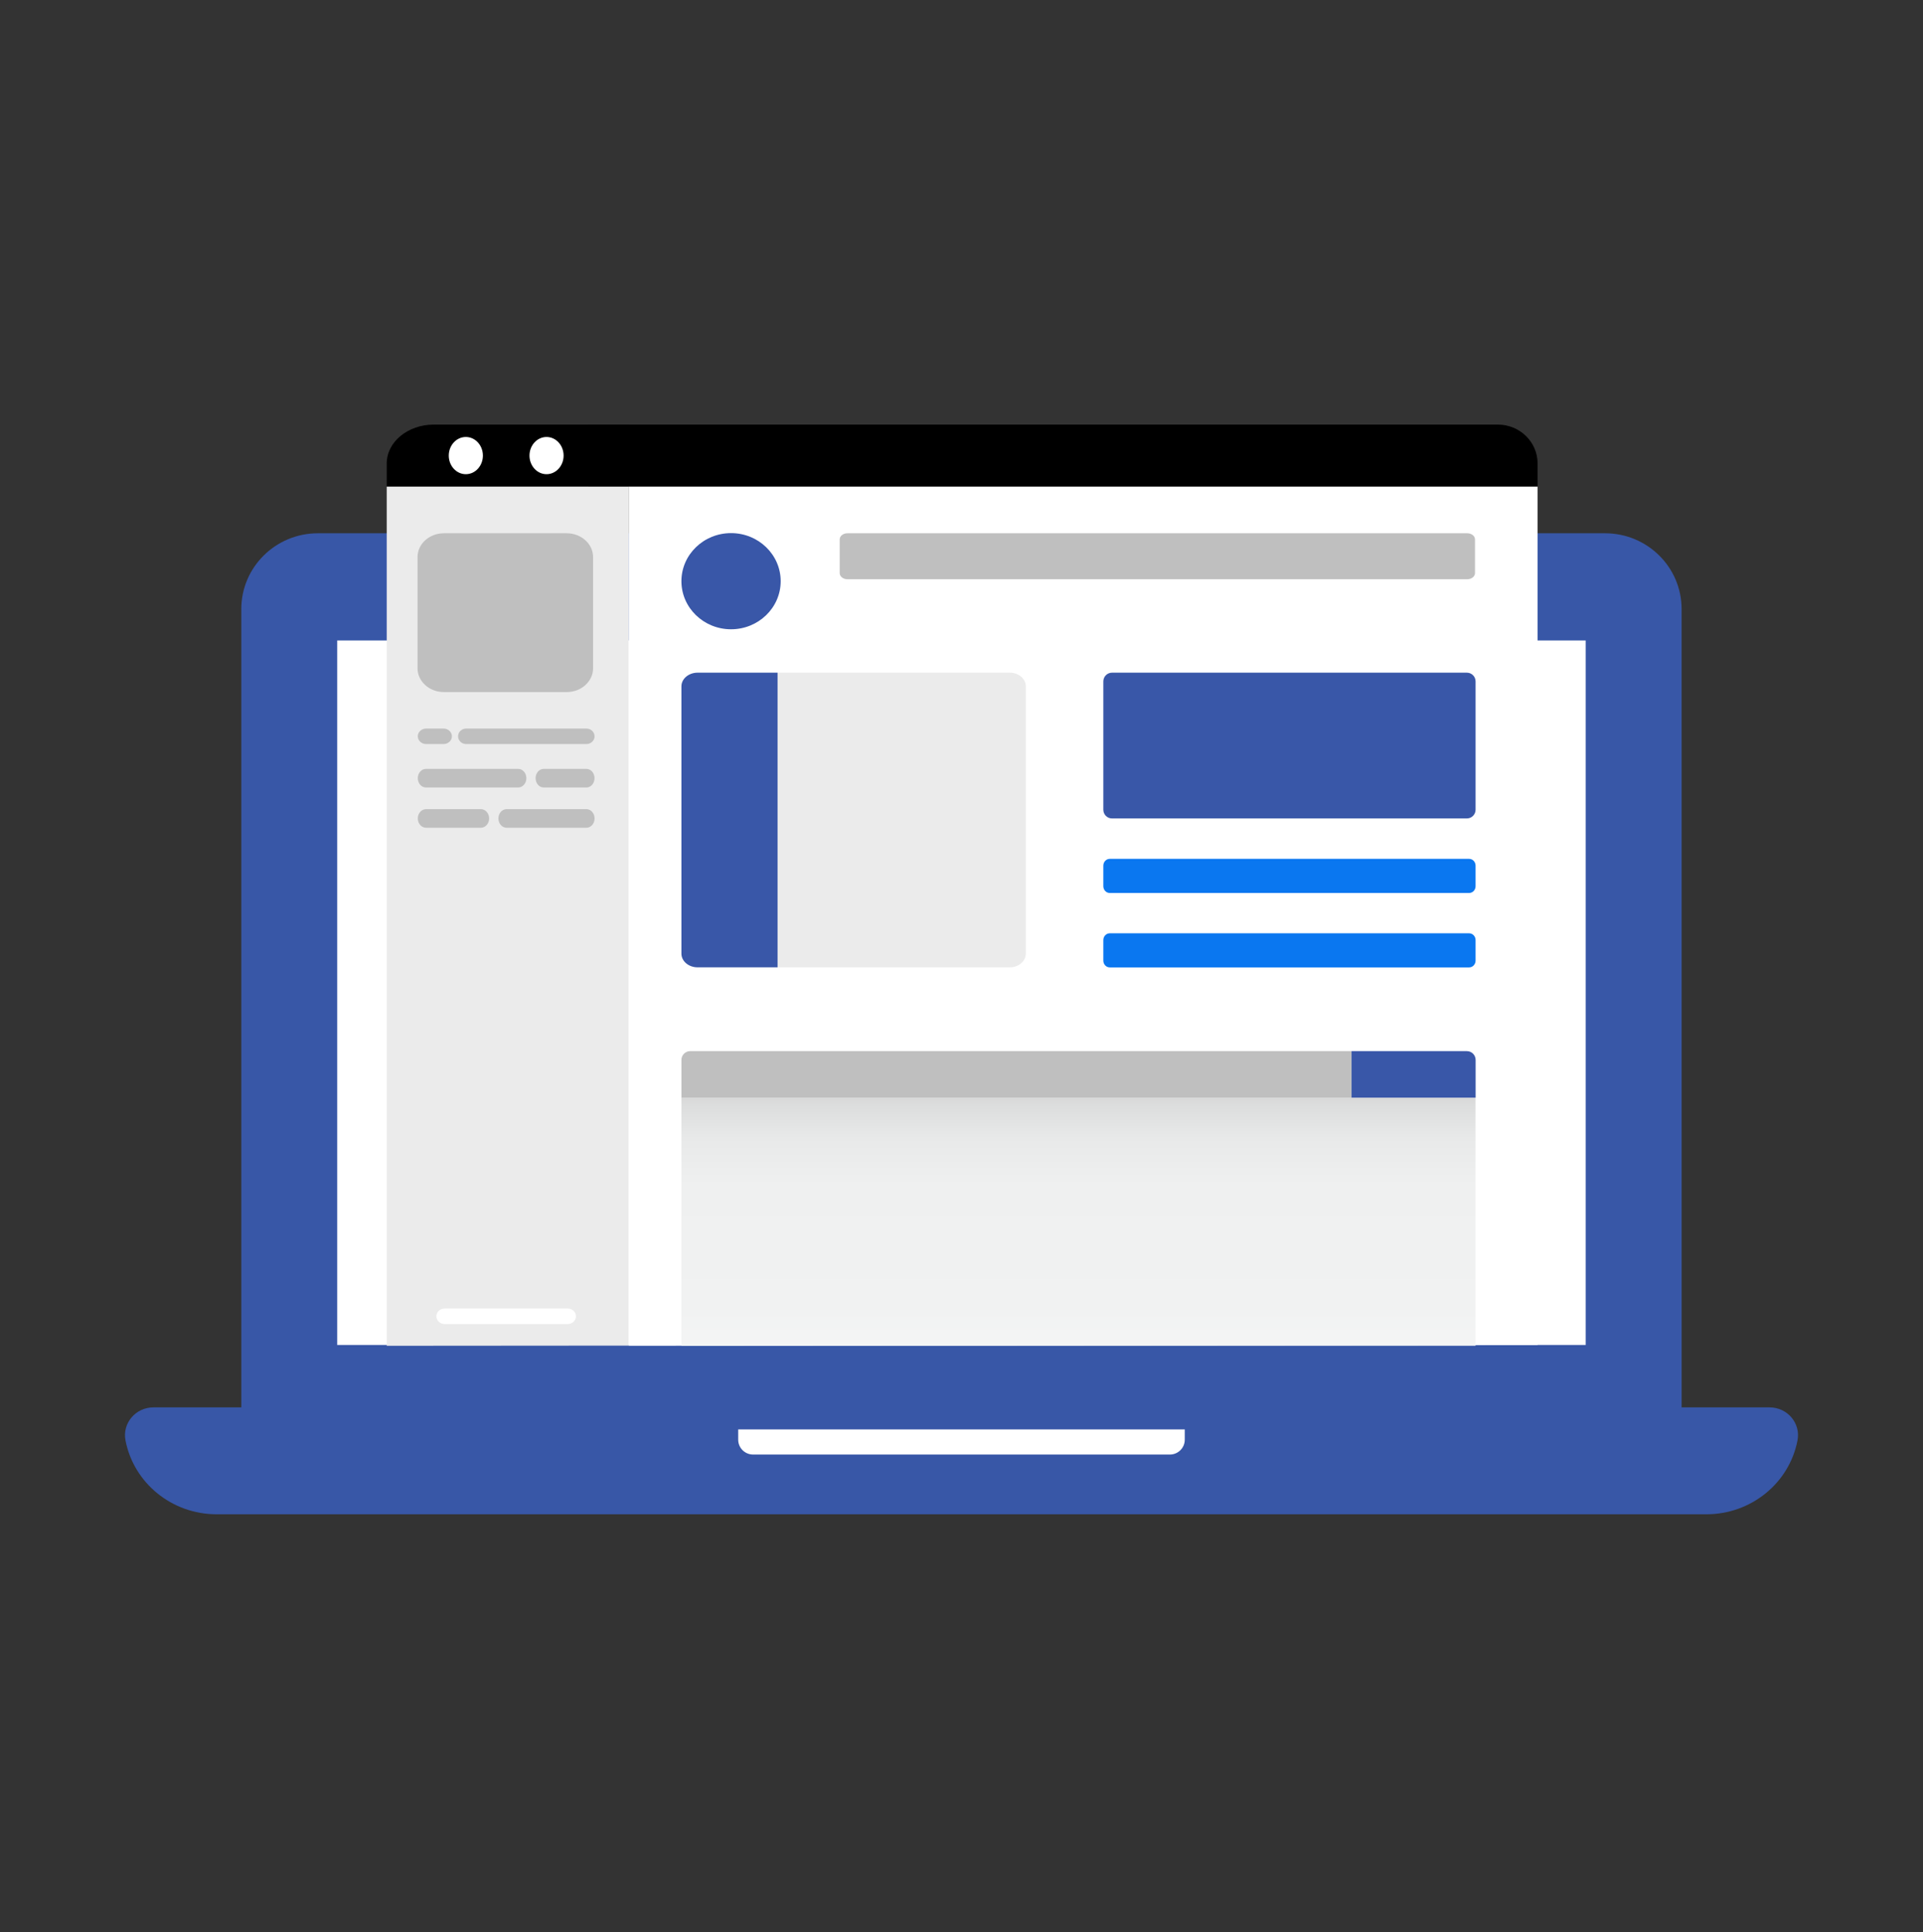
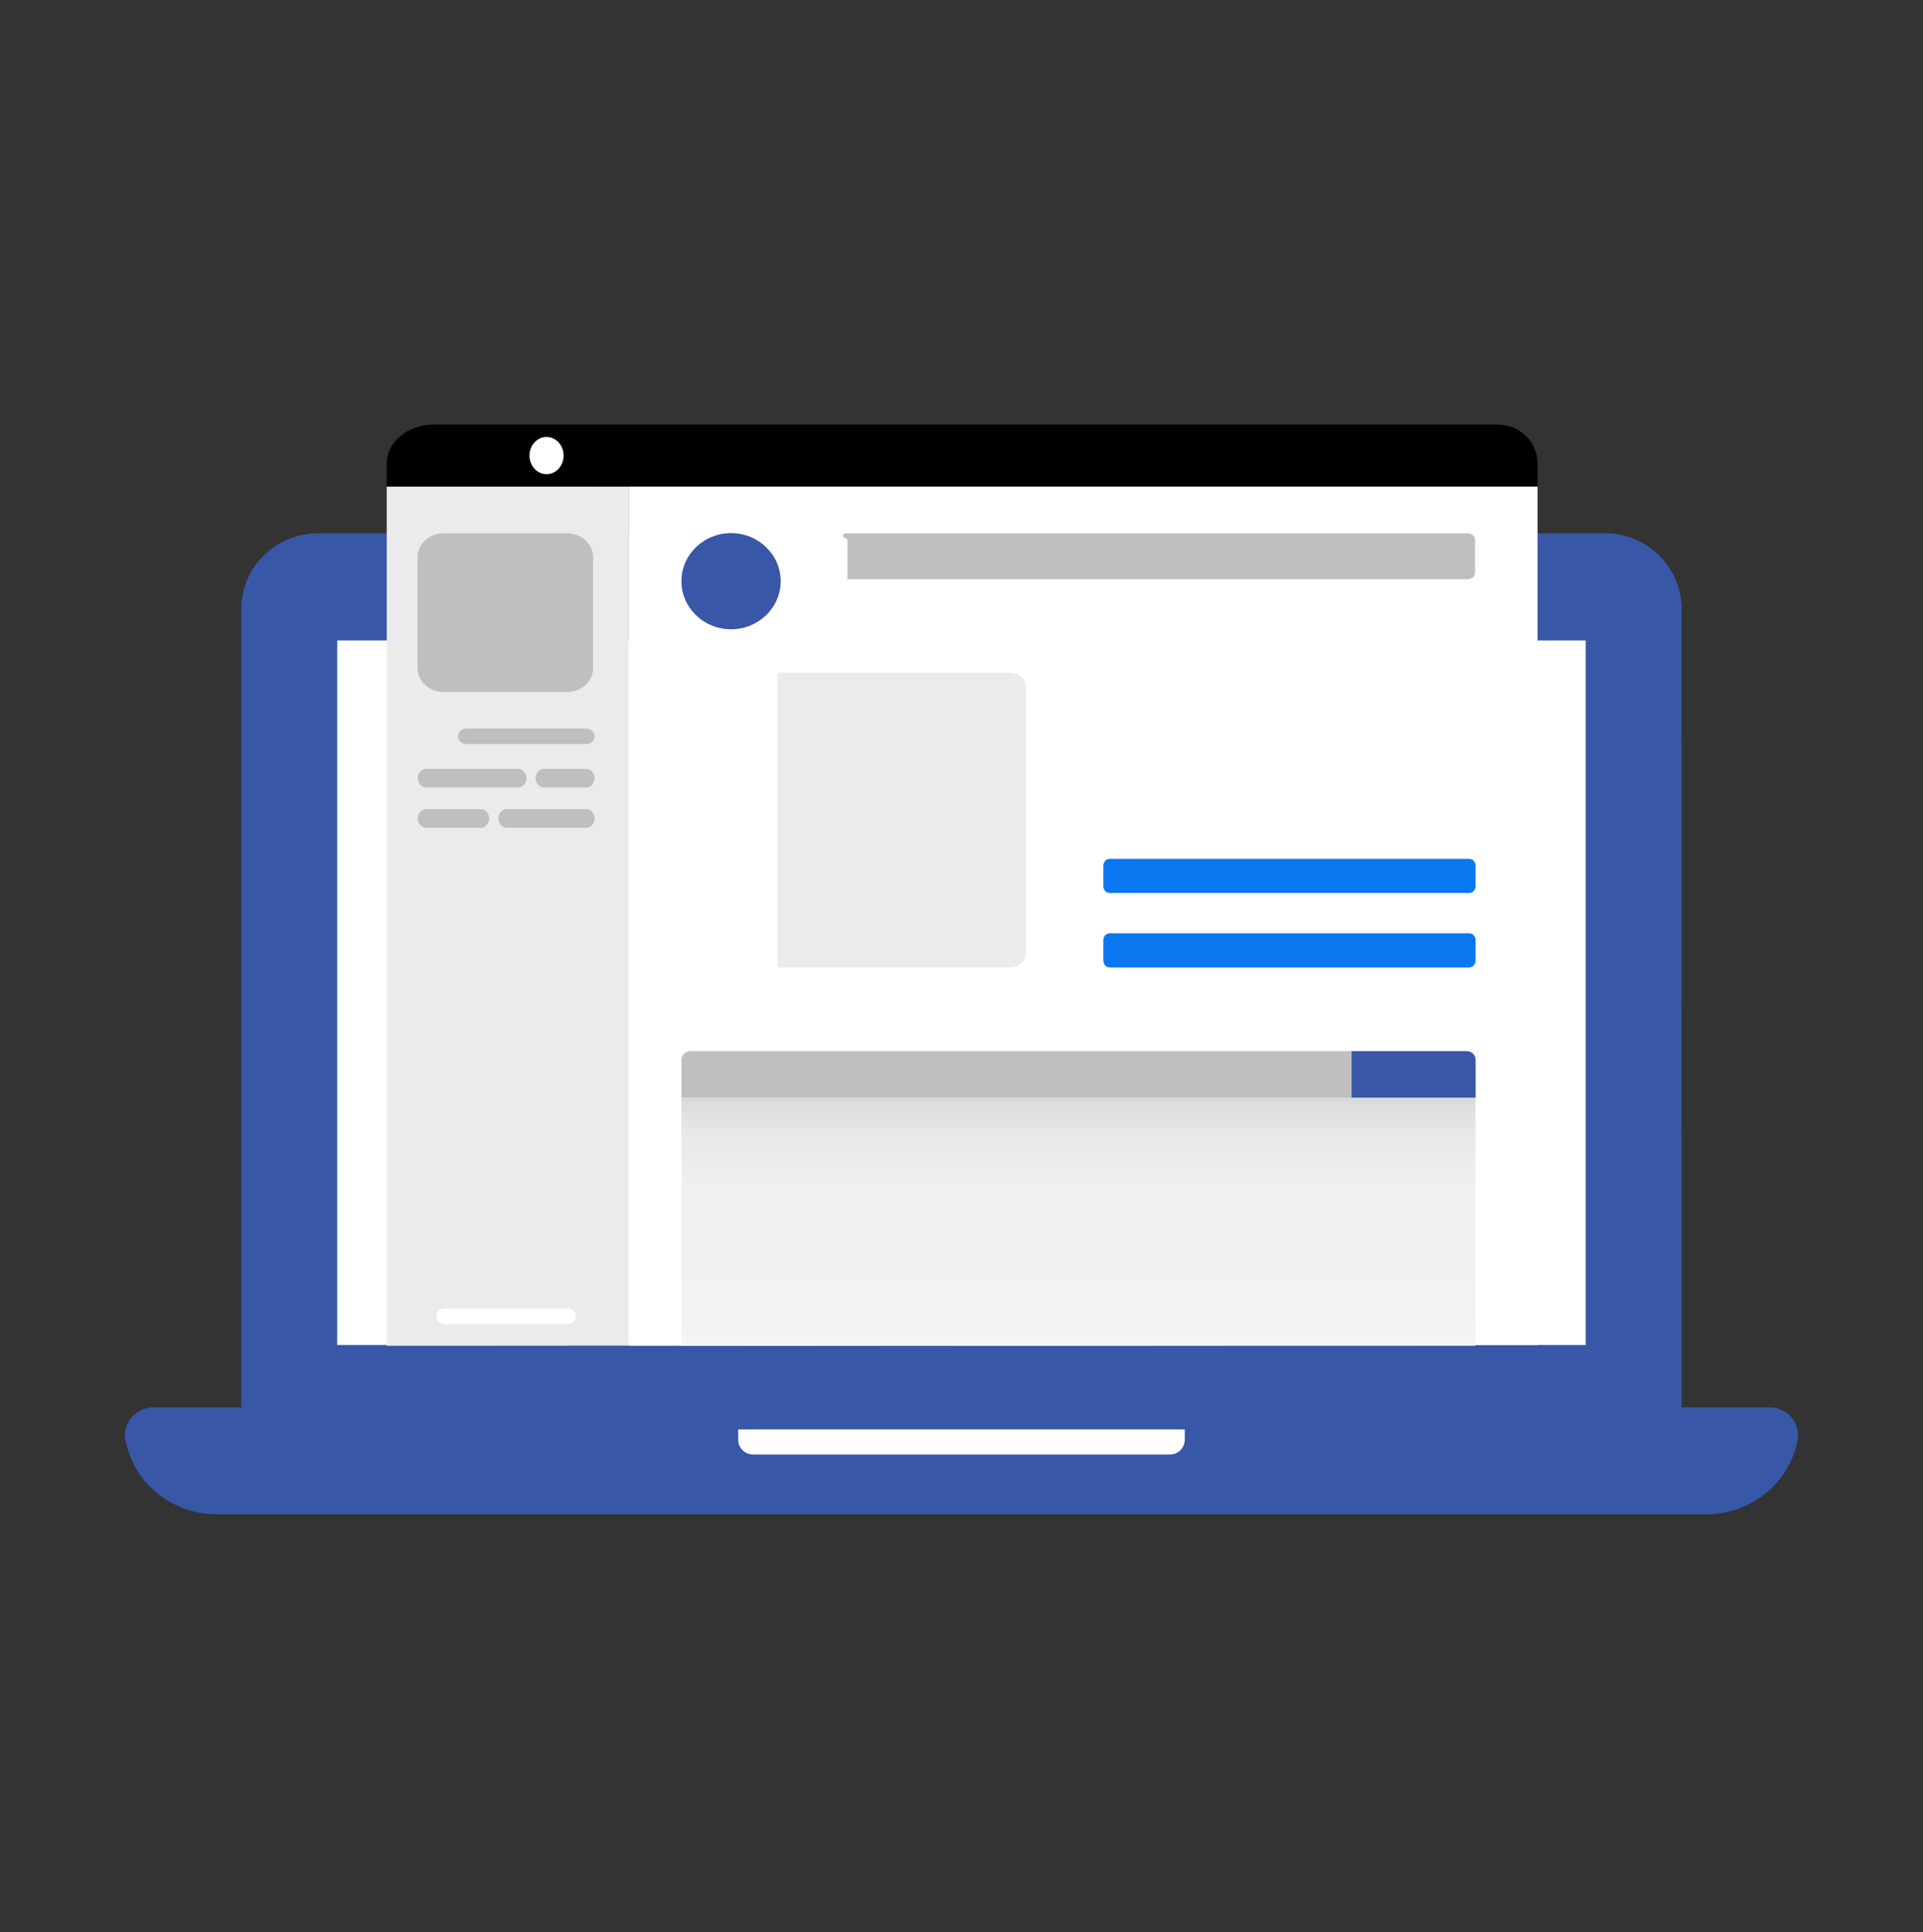
<svg xmlns="http://www.w3.org/2000/svg" width="200" height="201" viewBox="0 0 200 201" fill="none">
  <rect x="0" y="0" width="200" height="201" fill="#333333" stroke="none" />
  <rect x="34.723" y="63.289" width="135.189" height="77.374" fill="white" />
  <path d="M184.042 146.391H15.959C14.105 146.391 12.707 148.039 13.051 149.823C13.912 154.282 17.893 157.511 22.531 157.511H177.47C182.109 157.511 186.09 154.282 186.949 149.823C187.293 148.041 185.897 146.391 184.042 146.391Z" fill="#3857A7" />
  <path d="M76.776 147.536V149.753C76.776 150.606 77.47 151.297 78.325 151.297H121.671C122.527 151.297 123.221 150.606 123.221 149.753V146.391H76.776V147.536Z" fill="white" />
  <path d="M174.894 63.353C174.894 58.998 171.328 55.469 166.928 55.469H33.063C28.663 55.469 25.097 58.998 25.097 63.353V148.683H174.896V144.866L174.894 63.353ZM164.918 139.898H35.071V66.621H164.918V139.898Z" fill="#3857A7" />
  <path d="M155.779 44.166H61.19L61.194 50.617H159.916V48.207C159.916 45.975 158.063 44.164 155.779 44.164V44.166Z" fill="black" />
  <path d="M45.117 44.164C42.413 44.164 40.221 45.975 40.221 48.207V50.617H65.386L65.382 44.166H45.117V44.164Z" fill="black" />
-   <path d="M48.448 49.325C49.428 49.325 50.223 48.458 50.223 47.389C50.223 46.32 49.428 45.453 48.448 45.453C47.468 45.453 46.674 46.32 46.674 47.389C46.674 48.458 47.468 49.325 48.448 49.325Z" fill="white" />
  <path d="M56.842 45.453C55.864 45.453 55.068 46.32 55.068 47.389C55.068 48.458 55.864 49.325 56.842 49.325C57.82 49.325 58.617 48.458 58.617 47.389C58.617 46.32 57.822 45.453 56.842 45.453Z" fill="white" />
  <path d="M40.221 139.985L65.386 139.966V50.617H40.221V139.985Z" fill="#EBEBEB" />
  <path d="M65.383 50.617V139.985L100.073 139.959L159.914 139.913V50.617H100.073H65.383Z" fill="white" />
  <path d="M59.036 136.109H46.252C45.772 136.109 45.385 136.47 45.385 136.916C45.385 137.362 45.772 137.723 46.252 137.723H59.036C59.516 137.723 59.903 137.362 59.903 136.916C59.903 136.47 59.516 136.109 59.036 136.109Z" fill="white" />
  <path d="M46.162 55.469H58.945C60.456 55.469 61.682 56.578 61.682 57.945V69.511C61.682 70.877 60.456 71.987 58.945 71.987H46.162C44.652 71.987 43.425 70.877 43.425 69.511V57.945C43.425 56.578 44.652 55.469 46.162 55.469Z" fill="#BFBFBF" />
-   <path d="M46.124 75.781H44.328C43.843 75.781 43.452 76.141 43.452 76.588C43.452 77.034 43.843 77.394 44.328 77.394H46.124C46.609 77.394 47.001 77.034 47.001 76.588C47.001 76.141 46.609 75.781 46.124 75.781Z" fill="#BFBFBF" />
  <path d="M60.988 75.781H48.488C48.019 75.781 47.64 76.141 47.64 76.588C47.64 77.034 48.019 77.394 48.488 77.394H60.988C61.457 77.394 61.836 77.034 61.836 76.588C61.836 76.141 61.457 75.781 60.988 75.781Z" fill="#BFBFBF" />
  <path d="M60.989 79.977H56.549C56.082 79.977 55.704 80.409 55.704 80.944C55.704 81.48 56.082 81.912 56.549 81.912H60.989C61.457 81.912 61.834 81.48 61.834 80.944C61.834 80.409 61.457 79.977 60.989 79.977Z" fill="#BFBFBF" />
  <path d="M53.892 79.977H44.304C43.832 79.977 43.452 80.409 43.452 80.944C43.452 81.48 43.832 81.912 44.304 81.912H53.892C54.363 81.912 54.744 81.48 54.744 80.944C54.744 80.409 54.363 79.977 53.892 79.977Z" fill="#BFBFBF" />
  <path d="M60.986 84.164H52.691C52.218 84.164 51.837 84.596 51.837 85.132C51.837 85.668 52.218 86.1 52.691 86.1H60.986C61.458 86.1 61.839 85.668 61.839 85.132C61.839 84.596 61.458 84.164 60.986 84.164Z" fill="#BFBFBF" />
  <path d="M50.008 84.164H44.316C43.838 84.164 43.452 84.596 43.452 85.132C43.452 85.668 43.838 86.1 44.316 86.1H50.008C50.486 86.1 50.872 85.668 50.872 85.132C50.872 84.596 50.486 84.164 50.008 84.164Z" fill="#BFBFBF" />
  <path d="M76.032 55.453C73.181 55.453 70.87 57.692 70.87 60.454C70.87 63.216 73.181 65.455 76.032 65.455C78.883 65.455 81.194 63.216 81.194 60.454C81.194 57.692 78.883 55.453 76.032 55.453Z" fill="#3957A8" />
-   <path d="M88.138 55.469H152.6C153.045 55.469 153.406 55.752 153.406 56.103V59.616C153.406 59.967 153.045 60.25 152.6 60.25H88.138C87.693 60.25 87.332 59.967 87.332 59.616V56.103C87.332 55.752 87.693 55.469 88.138 55.469Z" fill="#BFBFBF" />
+   <path d="M88.138 55.469H152.6C153.045 55.469 153.406 55.752 153.406 56.103V59.616C153.406 59.967 153.045 60.25 152.6 60.25H88.138V56.103C87.332 55.752 87.693 55.469 88.138 55.469Z" fill="#BFBFBF" />
  <path d="M115.418 89.336H152.797C153.167 89.336 153.466 89.653 153.466 90.045V92.176C153.466 92.568 153.167 92.885 152.797 92.885H115.418C115.049 92.885 114.75 92.568 114.75 92.176V90.045C114.75 89.653 115.049 89.336 115.418 89.336Z" fill="#0A77F0" />
  <path d="M115.42 97.078H152.797C153.167 97.078 153.466 97.395 153.466 97.787V99.918C153.466 100.31 153.167 100.627 152.797 100.627H115.418C115.049 100.627 114.75 100.31 114.75 99.918V97.787C114.75 97.395 115.049 97.078 115.418 97.078H115.42Z" fill="#0A77F0" />
-   <path d="M70.87 71.394V99.193C70.87 99.981 71.623 100.619 72.551 100.619H80.871V69.969H72.551C71.623 69.969 70.87 70.608 70.87 71.394Z" fill="#3957A8" />
  <path d="M105.029 69.969H80.879V100.619H105.029C105.946 100.619 106.69 99.979 106.69 99.193V71.394C106.69 70.606 105.946 69.969 105.029 69.969Z" fill="#EBEBEB" />
-   <path d="M152.561 69.969H115.654C115.155 69.969 114.75 70.376 114.75 70.88V84.222C114.75 84.725 115.155 85.132 115.654 85.132H152.561C153.061 85.132 153.466 84.725 153.466 84.222V70.88C153.466 70.376 153.061 69.969 152.561 69.969Z" fill="#3957A8" />
  <path d="M153.463 114.172H70.87V139.982H153.463V114.172Z" fill="url(#paint0_linear_4699_38927)" />
  <path d="M70.871 110.255V114.175H140.558V109.336H71.777C71.276 109.336 70.87 109.748 70.87 110.255H70.871Z" fill="#BFBFBF" />
  <path d="M152.569 109.336H140.566V114.175H153.471V110.255C153.471 109.748 153.068 109.336 152.567 109.336H152.569Z" fill="#3957A8" />
  <defs>
    <linearGradient id="paint0_linear_4699_38927" x1="112.166" y1="110.121" x2="112.166" y2="153.713" gradientUnits="userSpaceOnUse">
      <stop stop-color="#BBBBBB" />
      <stop offset="0.05" stop-color="#CCCCCC" />
      <stop offset="0.11" stop-color="#DCDDDD" />
      <stop offset="0.19" stop-color="#E8E9E9" />
      <stop offset="0.3" stop-color="#EFF0F0" />
      <stop offset="0.6" stop-color="#F1F2F2" />
      <stop offset="1" stop-color="white" />
    </linearGradient>
  </defs>
</svg>